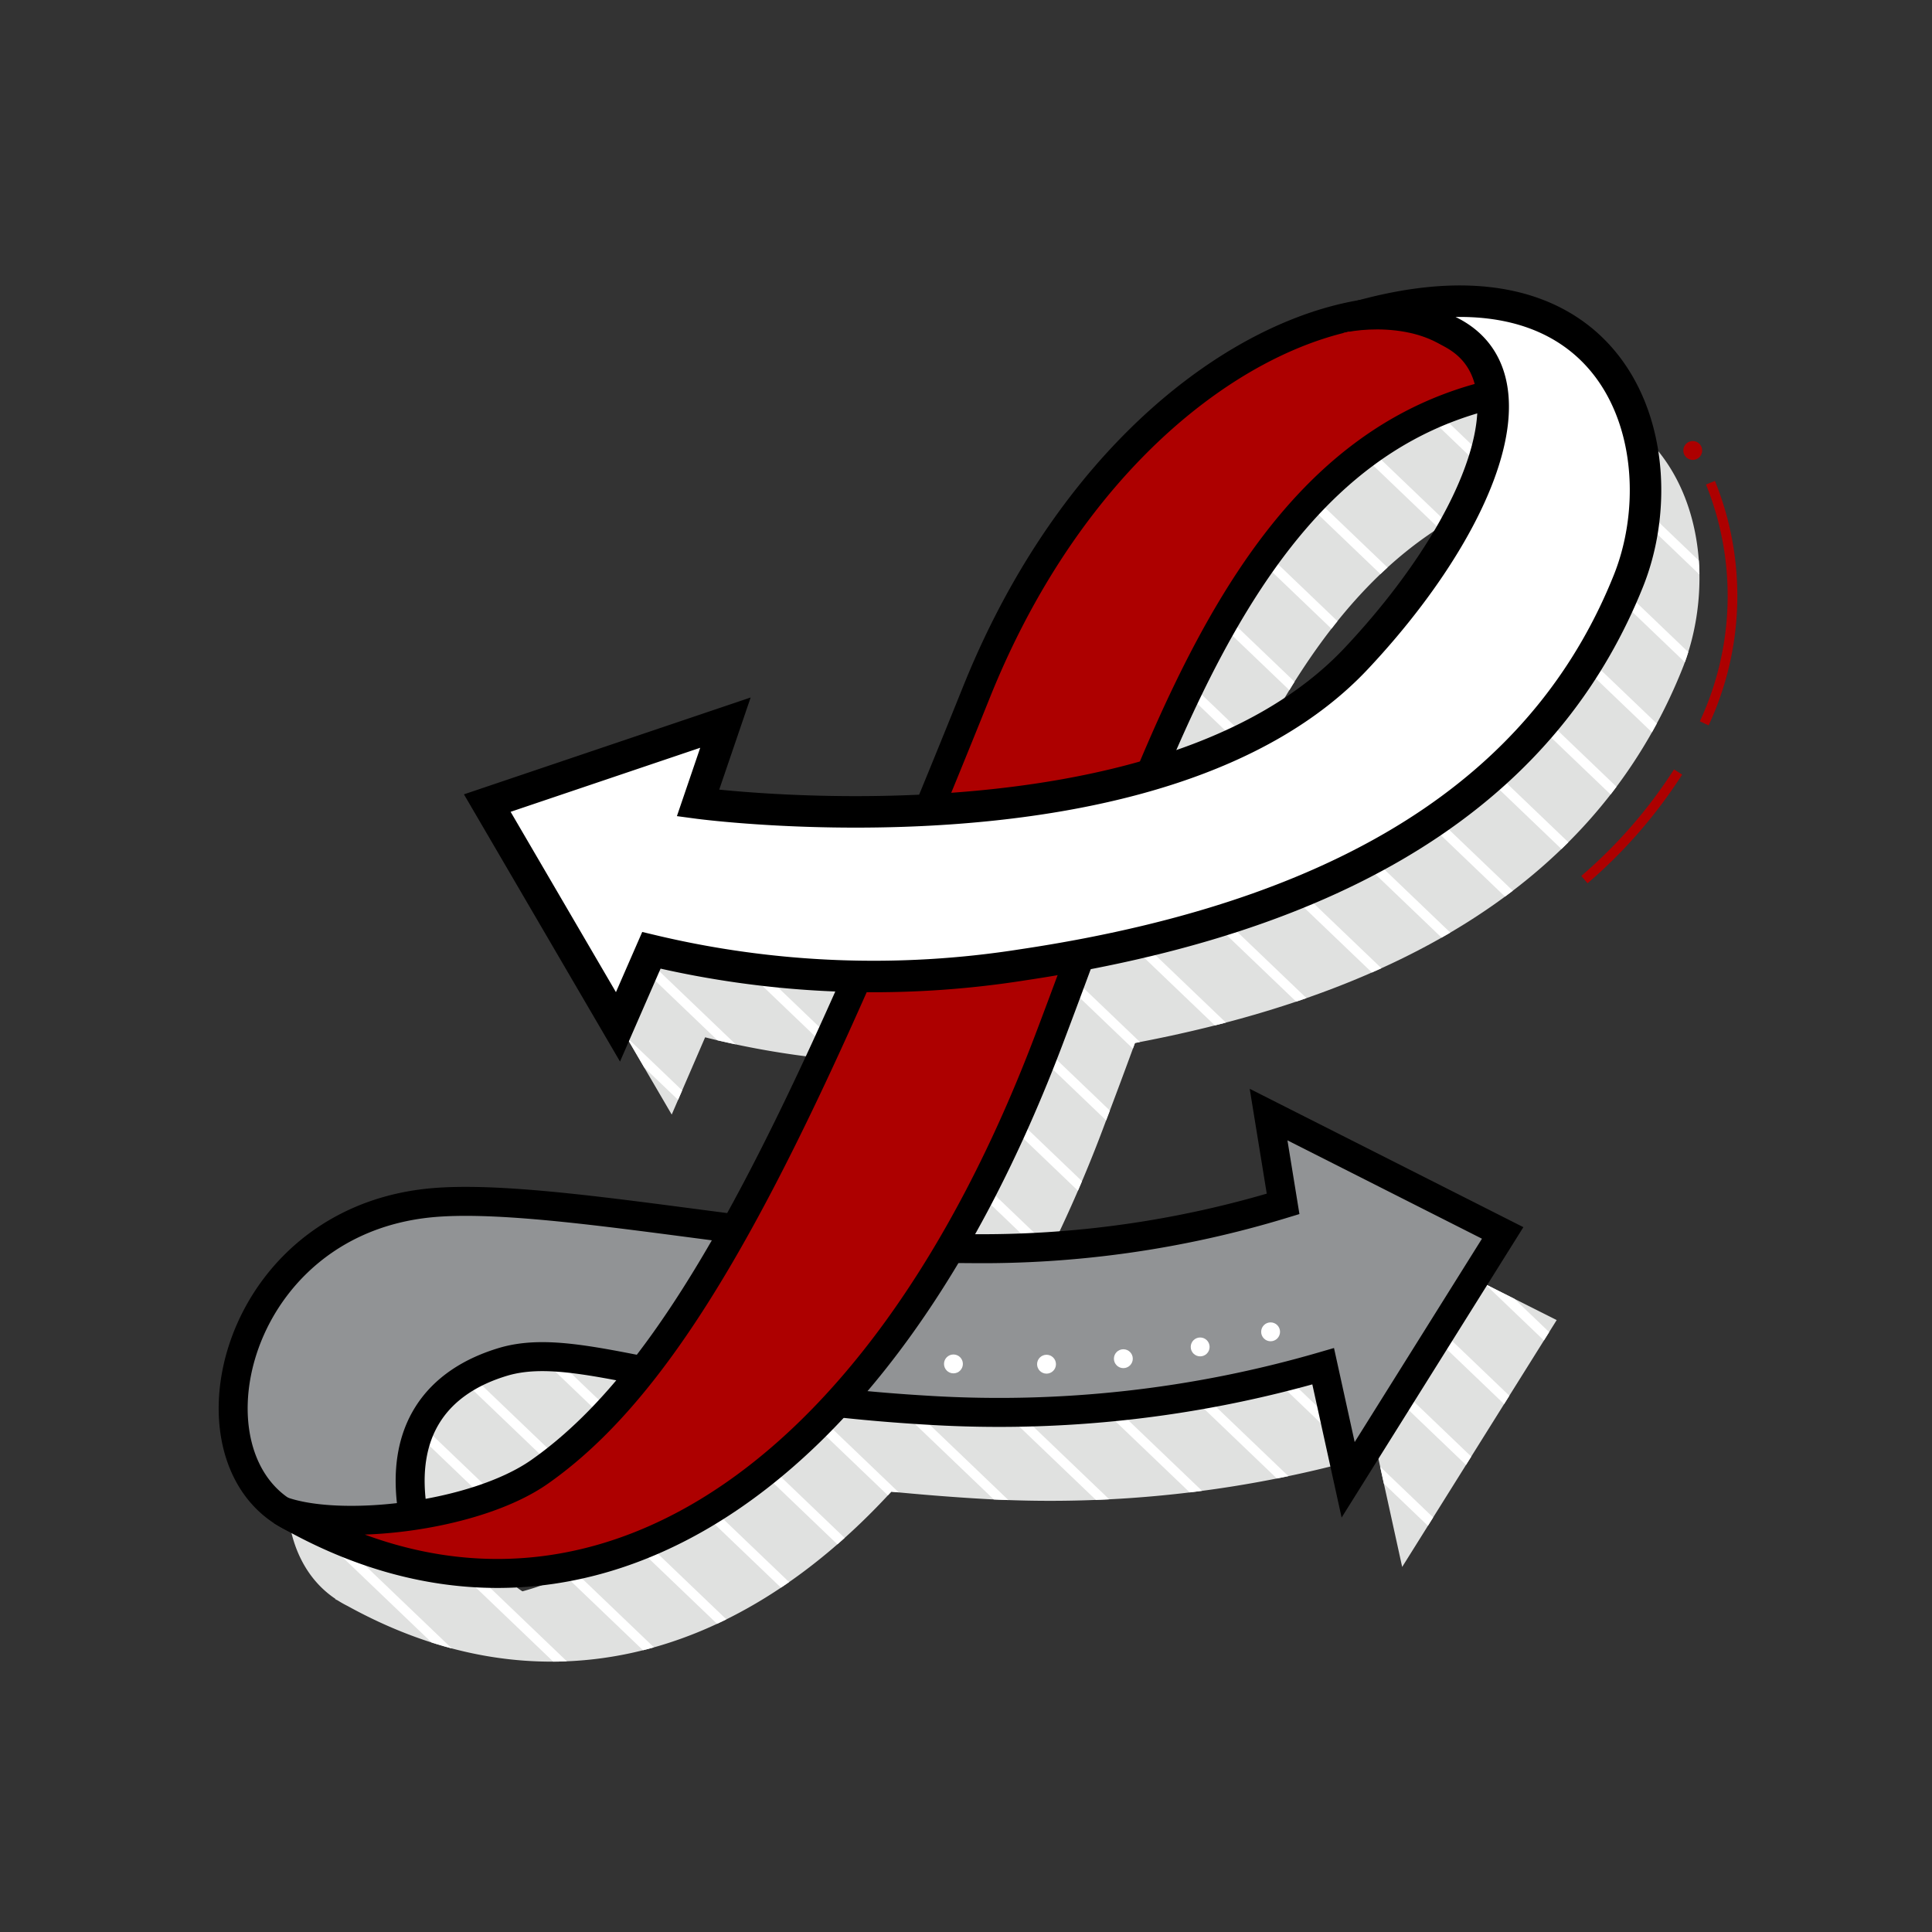
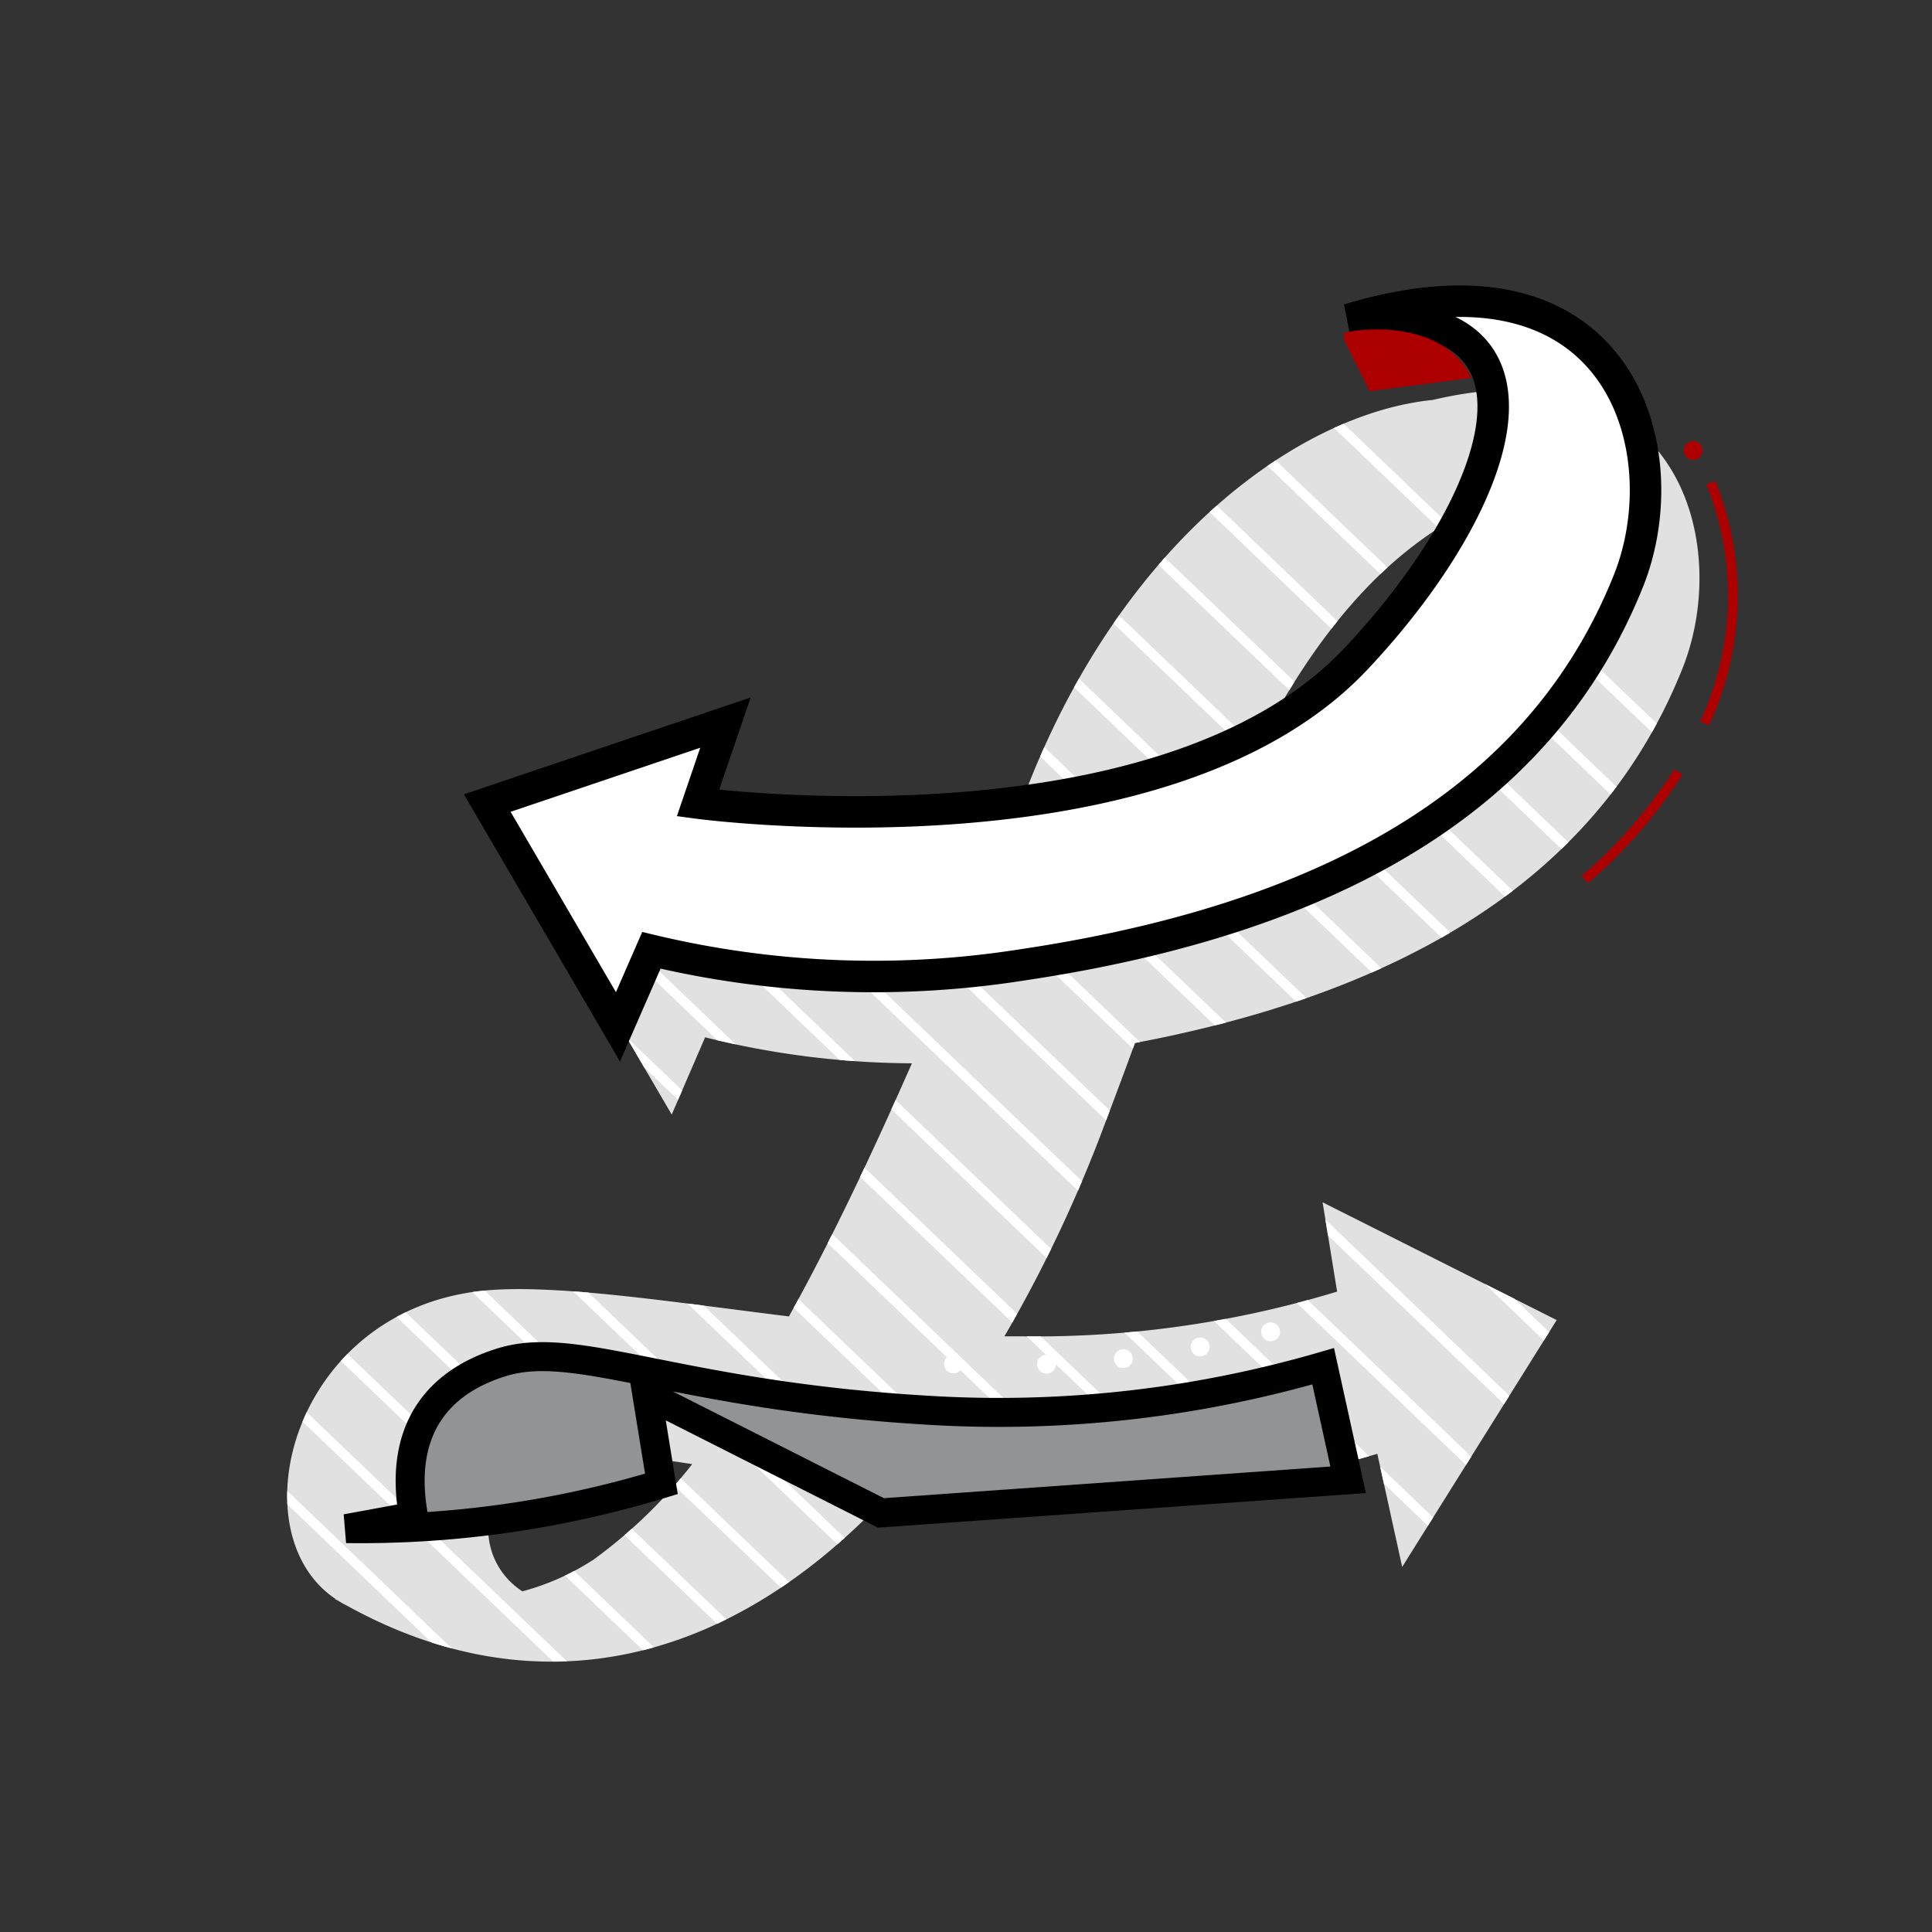
<svg xmlns="http://www.w3.org/2000/svg" viewBox="0 0 200 200">
  <rect x="0" y="0" width="200" height="200" fill="#333333" stroke="none" />
  <defs>
    <style>.cls-1,.cls-10,.cls-4{fill:none;}.cls-2{fill:#e0e1e0;}.cls-3{clip-path:url(#clip-path);}.cls-4{stroke:#fff;}.cls-10,.cls-4,.cls-5,.cls-6,.cls-7{stroke-miterlimit:10;}.cls-5{fill:#919395;}.cls-5,.cls-6,.cls-7{stroke:#000;}.cls-5,.cls-6{stroke-width:3px;}.cls-6,.cls-9{fill:#ad0000;}.cls-7,.cls-8{fill:#fff;}.cls-7{stroke-width:3.26px;}.cls-10{stroke:#ad0000;}</style>
    <clipPath id="clip-path">
      <path class="cls-1" d="M148.309,41.403c-13.635,1.368-31.569,14.236-41.642,39.312q-2.571,6.374-4.976,12.222a141.927,141.927,0,0,1-23.857-.722l2.841-8.328L56.006,92.214l13.53,23.166,3.458-7.998a89.717,89.717,0,0,0,21.407,2.691c-4.51,10.253-8.689,18.942-12.733,26.203-12.162-1.503-24.053-3.352-31.374-2.691C30.134,135.465,24.467,158.691,34.749,165.531h-.075l.271.135a11.555,11.555,0,0,0,1.037.586c19.453,10.734,39.642,6.284,56.284-11.831,3.007.286,6.013.541,9.396.737a120.265,120.265,0,0,0,40.92-4.66l2.571,11.711,15.995-25.556-24.233-12.192,1.503,9.245a106.84,106.84,0,0,1-32.622,4.63h-1.819a142.604,142.604,0,0,0,10.433-22.099q1.578-4.149,3.082-8.268c33.073-6.239,49.444-20.716,56.66-38.725C179.337,56.315,173.88,35.404,148.309,41.403ZM61.433,161.457a25.691,25.691,0,0,1-7.351,3.277,7.667,7.667,0,0,1,1.849-13.785c3.803-1.082,8.689-.466,15.725.616A50.647,50.647,0,0,1,61.433,161.457ZM146.039,77.272c-5.532,5.908-13.184,9.696-21.392,12.026,8.058-19.348,17.754-35.223,35.538-39.387.616,7.111-5.307,17.904-14.146,27.315Z" />
    </clipPath>
  </defs>
  <title>v copy 14</title>
  <g id="Layer_5" data-name="Layer 5">
    <path class="cls-2" d="M148.309,41.403c-13.635,1.368-31.569,14.236-41.642,39.312q-2.571,6.374-4.976,12.222a141.927,141.927,0,0,1-23.857-.722l2.841-8.328L56.006,92.214l13.53,23.166,3.458-7.998a89.717,89.717,0,0,0,21.407,2.691c-4.51,10.253-8.689,18.942-12.733,26.203-12.162-1.503-24.053-3.352-31.374-2.691C30.134,135.465,24.467,158.691,34.749,165.531h-.075l.271.135a11.555,11.555,0,0,0,1.037.586c19.453,10.734,39.642,6.284,56.284-11.831,3.007.286,6.013.541,9.396.737a120.265,120.265,0,0,0,40.92-4.66l2.571,11.711,15.995-25.556-24.233-12.192,1.503,9.245a106.84,106.84,0,0,1-32.622,4.63h-1.819a142.604,142.604,0,0,0,10.433-22.099q1.578-4.149,3.082-8.268c33.073-6.239,49.444-20.716,56.66-38.725C179.337,56.315,173.88,35.404,148.309,41.403ZM61.433,161.457a25.691,25.691,0,0,1-7.351,3.277,7.667,7.667,0,0,1,1.849-13.785c3.803-1.082,8.689-.466,15.725.616A50.647,50.647,0,0,1,61.433,161.457ZM146.039,77.272c-5.532,5.908-13.184,9.696-21.392,12.026,8.058-19.348,17.754-35.223,35.538-39.387.616,7.111-5.307,17.904-14.146,27.315Z" />
    <g class="cls-3">
      <line class="cls-4" x1="37.44" y1="31.421" x2="192.311" y2="179.707" />
      <line class="cls-4" x1="23.129" y1="27.798" x2="193.153" y2="190.591" />
      <line class="cls-4" x1="12.606" y1="27.798" x2="182.63" y2="190.591" />
      <line class="cls-4" x1="17.431" y1="42.485" x2="172.107" y2="190.591" />
      <line class="cls-4" x1="8.727" y1="44.244" x2="161.583" y2="190.591" />
      <line class="cls-4" x1="12.606" y1="58.029" x2="151.06" y2="190.591" />
      <line class="cls-4" x1="46.4" y1="100.453" x2="140.537" y2="190.591" />
      <line class="cls-4" x1="41.214" y1="105.564" x2="130.014" y2="190.591" />
      <line class="cls-4" x1="31.908" y1="106.721" x2="119.491" y2="190.591" />
      <line class="cls-4" x1="14.831" y1="100.453" x2="108.968" y2="190.591" />
      <line class="cls-4" x1="4.307" y1="100.453" x2="98.444" y2="190.591" />
      <line class="cls-4" x1="-6.216" y1="100.453" x2="87.921" y2="190.591" />
      <line class="cls-4" x1="-16.739" y1="100.453" x2="77.398" y2="190.591" />
      <line class="cls-4" x1="-27.262" y1="100.453" x2="66.875" y2="190.591" />
      <line class="cls-4" x1="-37.785" y1="100.453" x2="56.352" y2="190.591" />
      <line class="cls-4" x1="42.987" y1="26.204" x2="195.273" y2="172.01" />
      <line class="cls-4" x1="49.632" y1="22.055" x2="199.467" y2="165.501" />
      <line class="cls-4" x1="47.873" y1="9.848" x2="200.91" y2="156.361" />
      <line class="cls-4" x1="41.634" y1="-6.658" x2="205.871" y2="150.603" />
      <line class="cls-4" x1="75.699" y1="15.441" x2="200.91" y2="135.314" />
      <line class="cls-4" x1="102.503" y1="30.564" x2="200.504" y2="124.415" />
      <line class="cls-4" x1="116.259" y1="33.225" x2="200.504" y2="113.892" />
      <line class="cls-4" x1="114.876" y1="21.379" x2="204.022" y2="106.721" />
-       <line class="cls-4" x1="124.557" y1="20.116" x2="201.15" y2="93.462" />
-       <line class="cls-4" x1="112.125" y1="-2.314" x2="201.15" y2="82.939" />
      <line class="cls-4" x1="135.802" y1="9.848" x2="201.15" y2="72.416" />
    </g>
-     <path class="cls-5" d="M35.847,158.24c-18.491,0-14.747-31.569,8.87-33.734,12.357-1.112,37.868,4.75,55.487,4.75a106.84,106.84,0,0,0,32.622-4.63l-1.503-9.245,24.233,12.252L139.56,153.189l-2.586-11.756a120.174,120.174,0,0,1-40.89,4.555c-25.737-1.503-36.079-7.261-43.867-5.051-6.99,2.045-11.004,7.186-9.411,16.025Z" />
-     <path class="cls-6" d="M101.09,71.634c-18.355,45.625-30.247,70.235-45.25,80.743-6.69,4.675-20.67,6.239-26.744,3.999,29.75,17.499,61.455-.752,79.675-49.248,12.192-32.186,21.512-64.732,51.624-67.228a18.416,18.416,0,0,0-12.357-7.517C134.118,30.398,112.546,43.146,101.09,71.634Z" />
+     <path class="cls-5" d="M35.847,158.24a106.84,106.84,0,0,0,32.622-4.63l-1.503-9.245,24.233,12.252L139.56,153.189l-2.586-11.756a120.174,120.174,0,0,1-40.89,4.555c-25.737-1.503-36.079-7.261-43.867-5.051-6.99,2.045-11.004,7.186-9.411,16.025Z" />
    <path class="cls-7" d="M72.257,83.134s48.106,6.464,68.205-15.033c15.604-16.627,22.114-37.162-.857-35.027,28.232-8.509,34.351,13.635,28.969,27.06-7.652,19.092-25.556,34.2-62.733,39.747A99.023,99.023,0,0,1,67.431,98.378l-3.458,7.922-13.53-23.166,24.654-8.328Z" />
    <circle class="cls-8" cx="108.336" cy="141.222" r="0.977" />
    <circle class="cls-8" cx="124.241" cy="139.433" r="0.977" />
    <circle class="cls-8" cx="116.289" cy="140.651" r="0.977" />
    <circle class="cls-8" cx="98.7" cy="141.192" r="0.977" />
    <circle class="cls-8" cx="131.532" cy="137.87" r="0.977" />
    <circle class="cls-9" cx="175.233" cy="46.634" r="0.977" />
    <path class="cls-10" d="M173.715,79.917a50.947,50.947,0,0,1-9.696,11.14" />
    <path class="cls-10" d="M177.067,49.971a31.224,31.224,0,0,1-.646,24.91" />
    <path class="cls-9" d="M139.085,34.461v.703l2.66,5.337,10.556-1.389C149.474,33.223,141.394,33.892,139.085,34.461Z" />
  </g>
</svg>